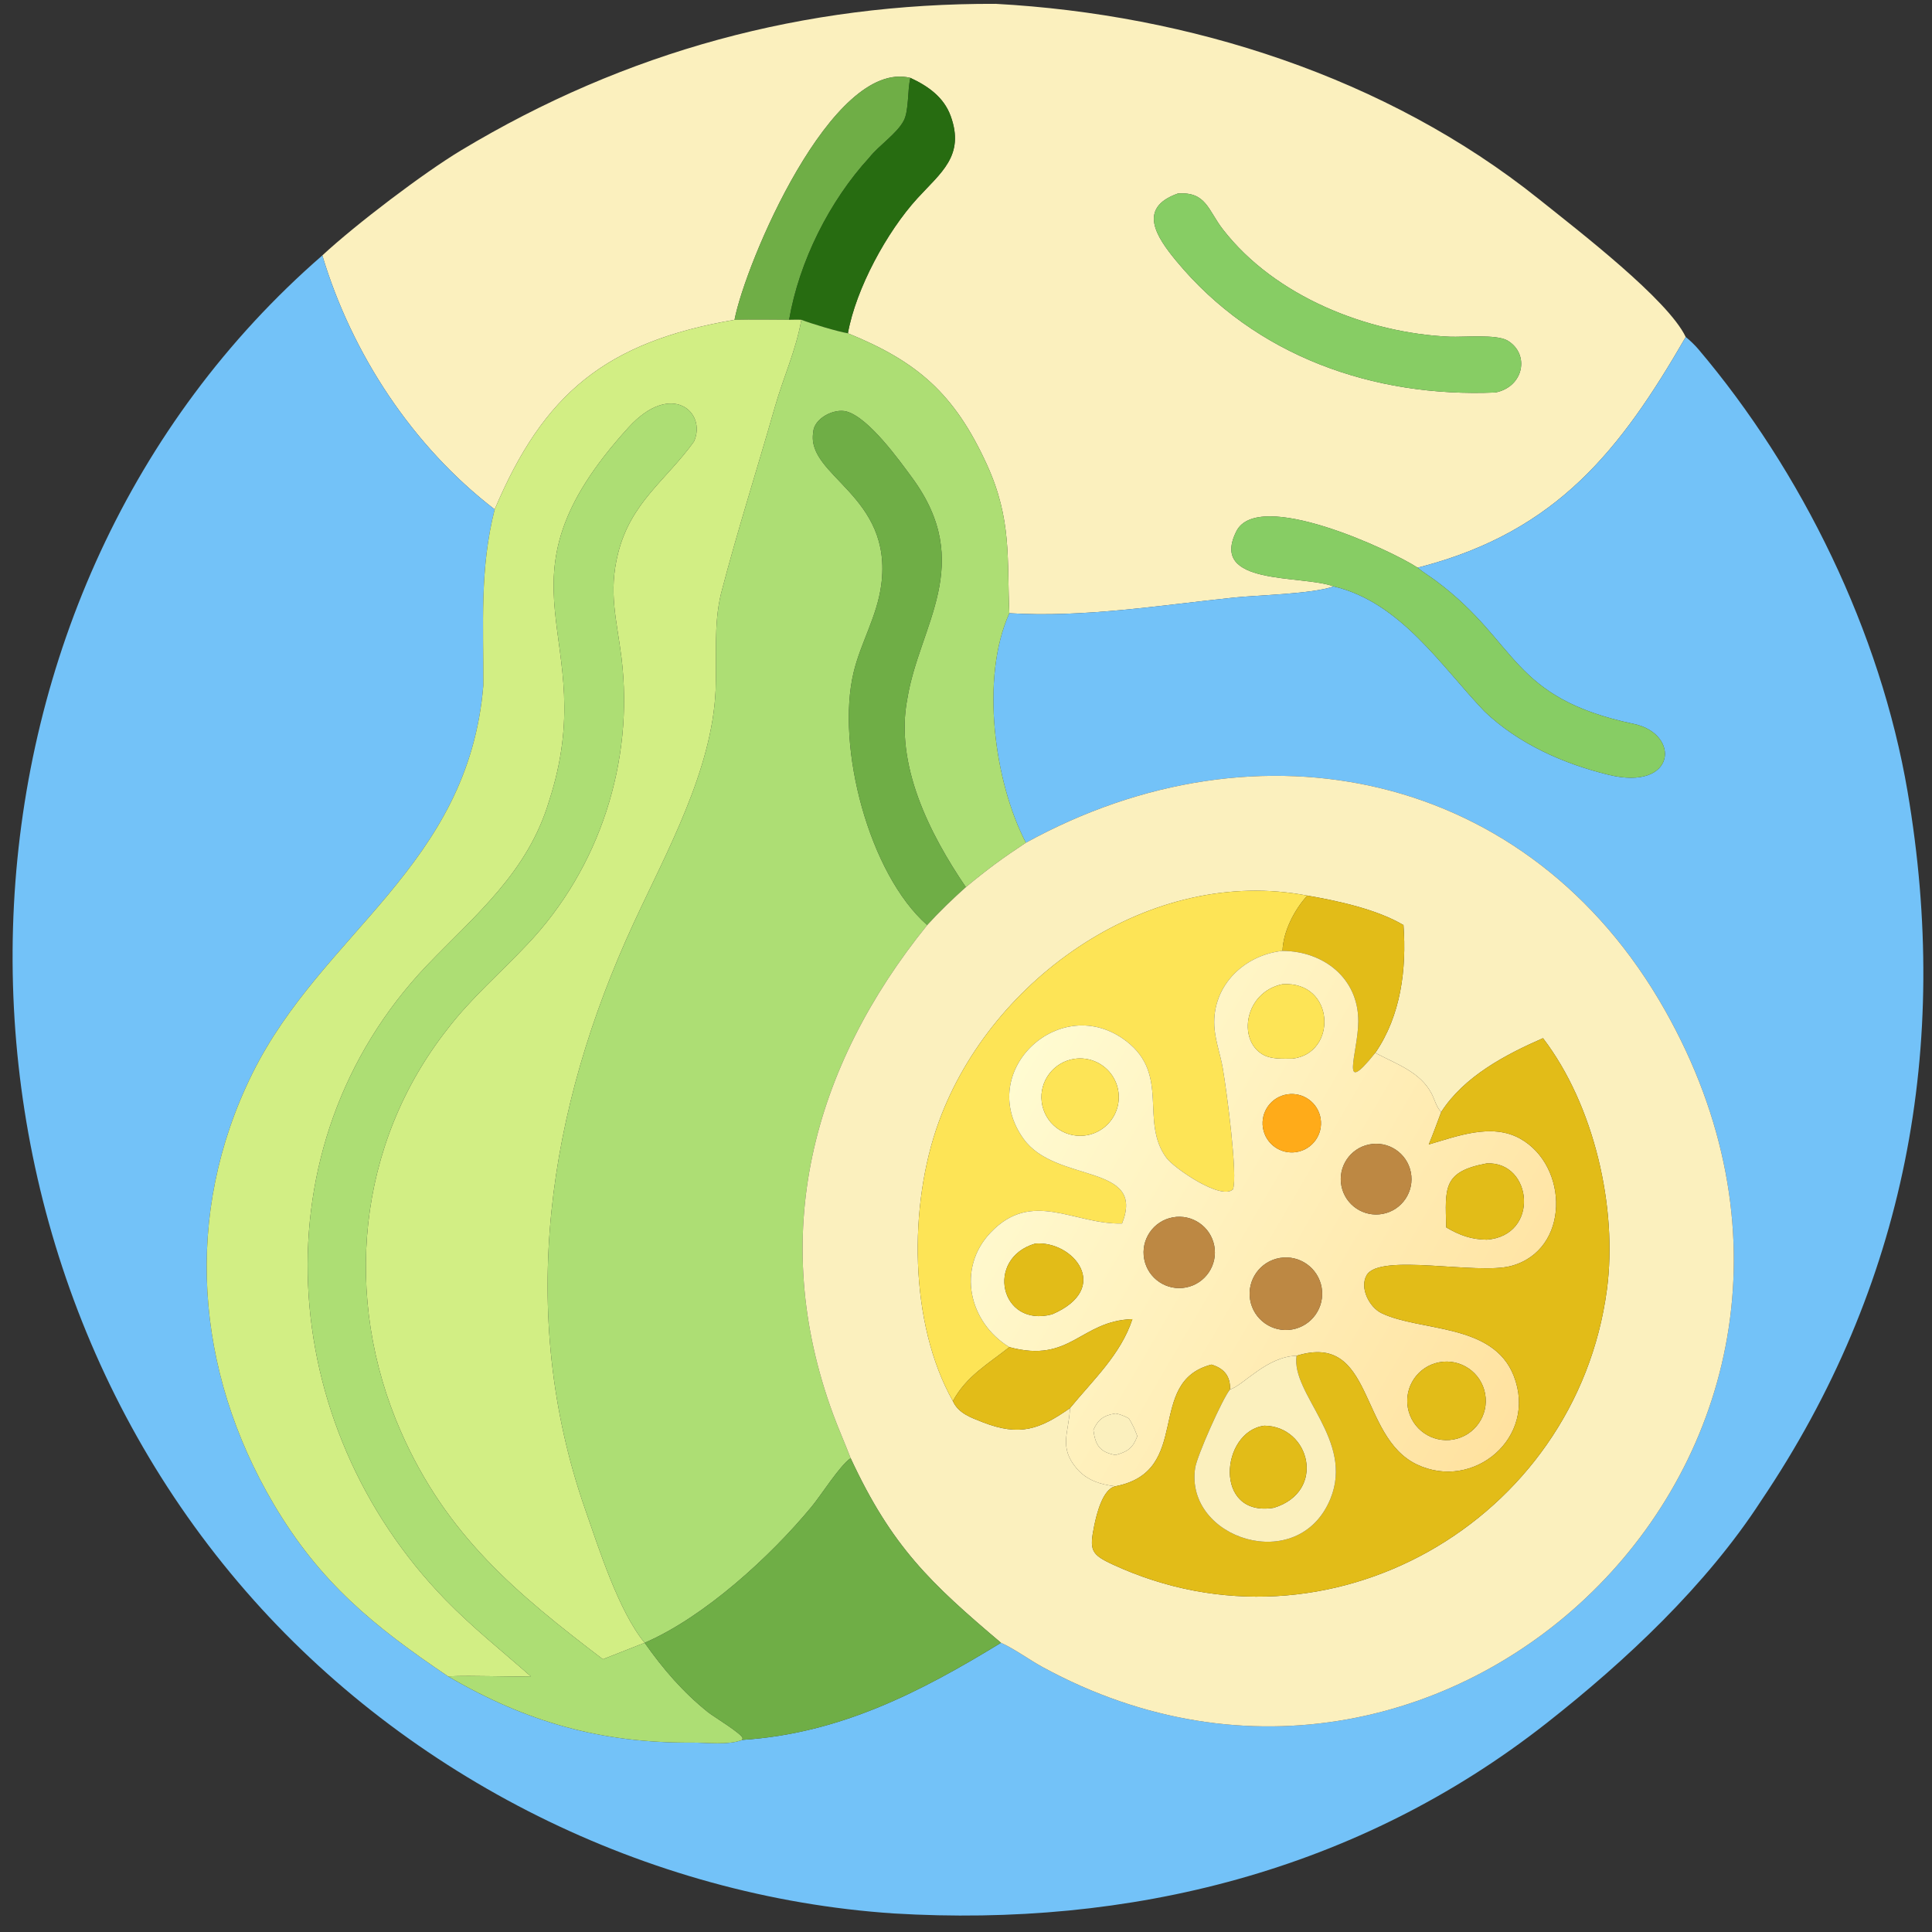
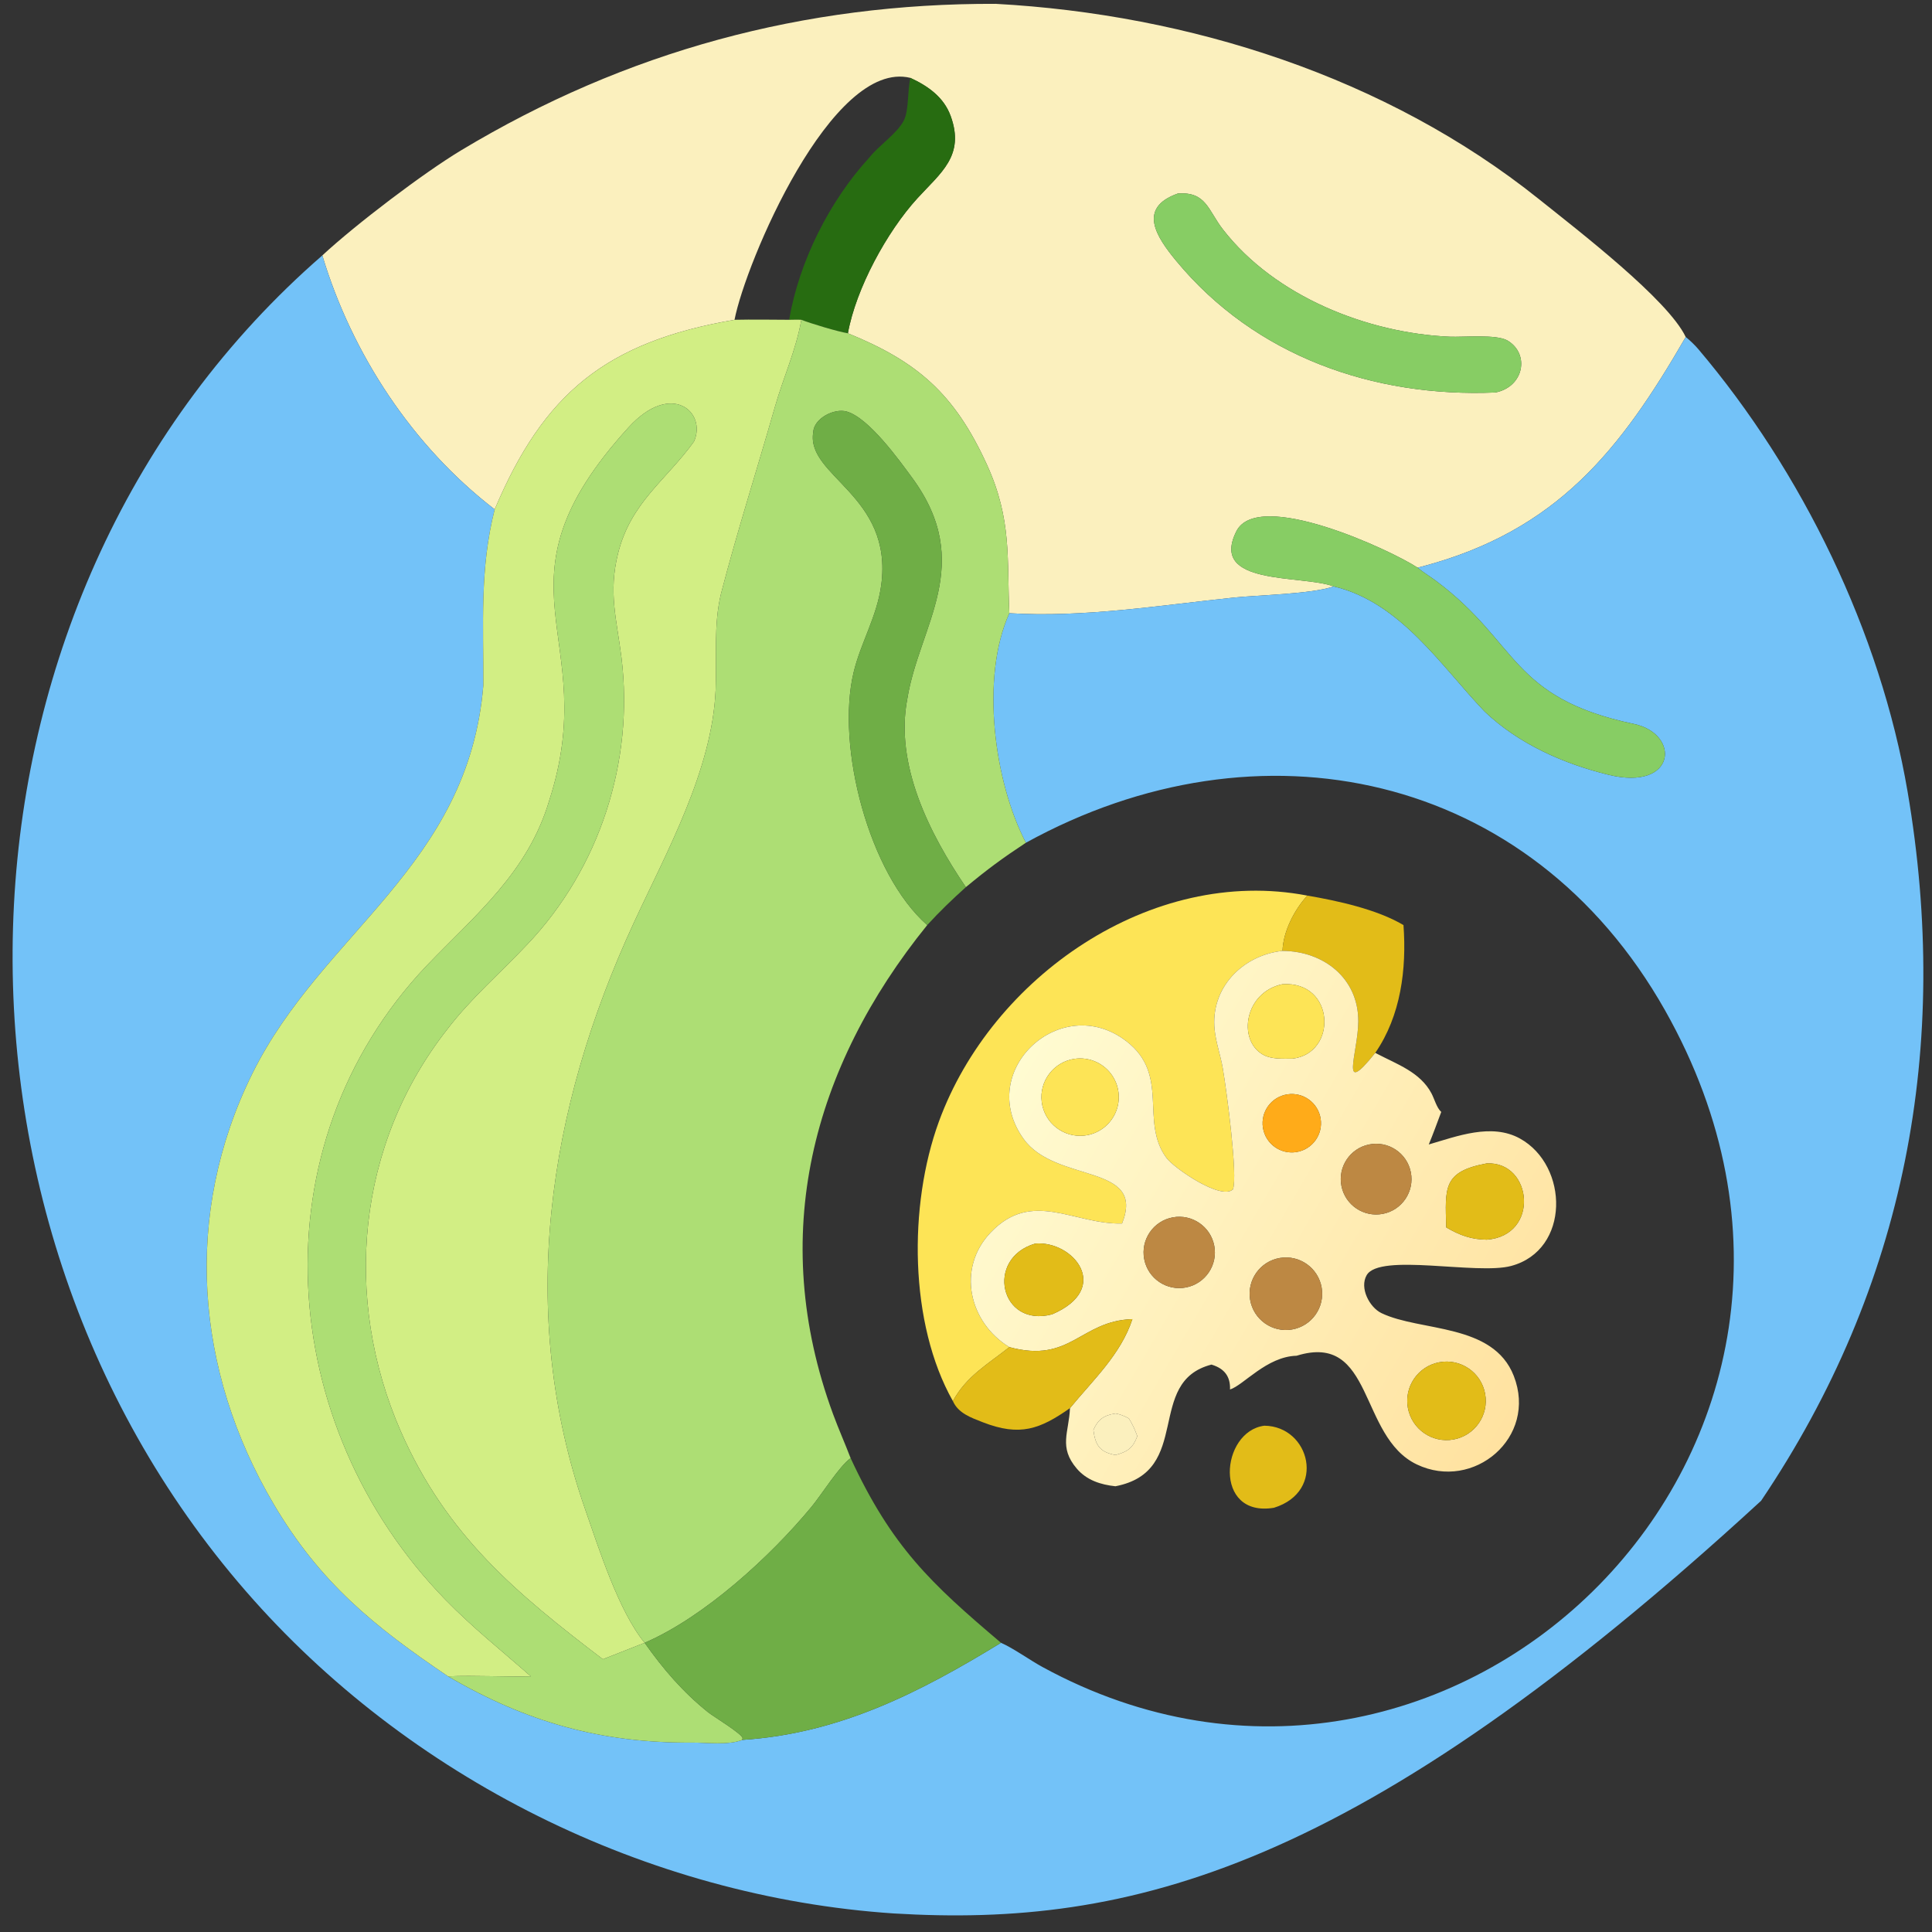
<svg xmlns="http://www.w3.org/2000/svg" width="1024" height="1024" viewBox="0 0 1024 1024">
  <rect x="0" y="0" width="1024" height="1024" fill="#333333" stroke="none" />
  <path fill="#FBF0BE" transform="scale(2 2)" d="M241.26 20.636C220.412 15.547 197.562 69.689 194.657 84.747C160.481 90.621 144.047 104.323 131.095 134.999C109.36 118.302 93.258 93.803 85.418 67.689C94.291 59.453 112.268 45.813 122.19 39.844C165.942 13.524 213.083 0.848 263.864 1.017C315.148 3.811 367.434 20.437 407.814 52.757C418.336 61.179 442.019 79.389 446.734 89.306C429.46 119.217 412.714 140.632 376.913 150.123C376.426 150.253 376.148 150.336 375.641 150.41C368.425 145.689 333.341 129.413 327.638 140.814C320.382 155.321 344.81 152.243 353.442 155.403C347.769 157.429 333.314 157.701 326.913 158.371C307.341 160.418 287.2 163.718 267.485 162.509C266.826 148.009 268.191 137.676 261.538 123.117C252.936 104.294 243.102 95.816 224.702 88.322C226.837 76.467 235.051 61.388 243.119 52.554C249.307 45.778 255.754 41.272 251.943 30.761C250.116 25.723 245.916 22.797 241.26 20.636ZM312.134 51.289C301.369 55.104 306.439 62.768 311.73 69.163C332.621 94.415 364.038 105.377 396.308 104.013C403.877 102.519 405.464 93.791 399.516 90.252C396.606 88.521 387.8 89.391 384.167 89.23C362.27 88.258 337.835 78.524 324.092 60.803C320.117 55.678 319.666 50.737 312.134 51.289Z" />
-   <path fill="#6FAE46" transform="scale(2 2)" d="M194.657 84.747C197.562 69.689 220.412 15.547 241.26 20.636C240.46 23.872 240.914 29.288 239.497 31.988C237.695 35.422 232.855 38.59 230.407 41.718C219.822 53.258 211.792 69.254 209.123 84.747C204.353 84.727 199.413 84.641 194.657 84.747Z" />
  <path fill="#276C11" transform="scale(2 2)" d="M241.26 20.636C245.916 22.797 250.116 25.723 251.943 30.761C255.754 41.272 249.307 45.778 243.119 52.554C235.051 61.388 226.837 76.467 224.702 88.322C221.933 87.862 214.941 85.753 212.371 84.747C211.38 84.685 210.137 84.736 209.123 84.747C211.792 69.254 219.822 53.258 230.407 41.718C232.855 38.59 237.695 35.422 239.497 31.988C240.914 29.288 240.46 23.872 241.26 20.636Z" />
  <path fill="#87CD64" transform="scale(2 2)" d="M396.308 104.013C364.038 105.377 332.621 94.415 311.73 69.163C306.439 62.768 301.369 55.104 312.134 51.289C319.666 50.737 320.117 55.678 324.092 60.803C337.835 78.524 362.27 88.258 384.167 89.23C387.8 89.391 396.606 88.521 399.516 90.252C405.464 93.791 403.877 102.519 396.308 104.013Z" />
-   <path fill="#73C2F8" transform="scale(2 2)" d="M446.734 89.306C447.781 90.126 449.155 91.447 450.036 92.485C477.565 124.938 498.337 167.551 505.531 209.799C517.017 277.252 505.053 340.866 466.715 397.713C452.138 420.203 430.734 440.242 409.889 456.62C359.829 495.952 299.319 510.843 236.816 507.082C171.409 502.695 108.111 471.127 65.151 421.678C-23.548 319.725 -16.791 156.576 85.418 67.689C93.258 93.803 109.36 118.302 131.095 134.999C127.088 150.793 128.158 165.51 128.088 181.671C124.07 229.66 85.41 246.995 66.844 284.565C48.453 321.782 51.648 363.241 72.539 398.613C84.828 419.42 98.998 430.922 118.742 444.25C139.483 456.372 159.3 461.963 183.331 461.807C187.274 461.781 193.08 462.549 196.748 461.086C222.547 459.417 243.813 448.484 265.276 435.358C268.639 436.839 272.89 439.931 276.276 441.779C384.449 500.799 506.318 382.923 441.255 267.75C405.363 204.216 333.577 189.362 271.876 223.335C263.453 207.171 259.768 179.598 267.485 162.509C287.2 163.718 307.341 160.418 326.913 158.371C333.314 157.701 347.769 157.429 353.442 155.403C371.164 159.567 382.007 176.645 393.442 188.57C402.44 197.137 414.303 202.394 426.279 205.325C444.277 209.729 445.399 194.471 433.023 191.859C400.108 184.91 402.613 170.384 380.562 153.94C379.013 152.786 377.382 151.799 375.854 150.582L375.641 150.41C376.148 150.336 376.426 150.253 376.913 150.123C412.714 140.632 429.46 119.217 446.734 89.306Z" />
+   <path fill="#73C2F8" transform="scale(2 2)" d="M446.734 89.306C447.781 90.126 449.155 91.447 450.036 92.485C477.565 124.938 498.337 167.551 505.531 209.799C517.017 277.252 505.053 340.866 466.715 397.713C359.829 495.952 299.319 510.843 236.816 507.082C171.409 502.695 108.111 471.127 65.151 421.678C-23.548 319.725 -16.791 156.576 85.418 67.689C93.258 93.803 109.36 118.302 131.095 134.999C127.088 150.793 128.158 165.51 128.088 181.671C124.07 229.66 85.41 246.995 66.844 284.565C48.453 321.782 51.648 363.241 72.539 398.613C84.828 419.42 98.998 430.922 118.742 444.25C139.483 456.372 159.3 461.963 183.331 461.807C187.274 461.781 193.08 462.549 196.748 461.086C222.547 459.417 243.813 448.484 265.276 435.358C268.639 436.839 272.89 439.931 276.276 441.779C384.449 500.799 506.318 382.923 441.255 267.75C405.363 204.216 333.577 189.362 271.876 223.335C263.453 207.171 259.768 179.598 267.485 162.509C287.2 163.718 307.341 160.418 326.913 158.371C333.314 157.701 347.769 157.429 353.442 155.403C371.164 159.567 382.007 176.645 393.442 188.57C402.44 197.137 414.303 202.394 426.279 205.325C444.277 209.729 445.399 194.471 433.023 191.859C400.108 184.91 402.613 170.384 380.562 153.94C379.013 152.786 377.382 151.799 375.854 150.582L375.641 150.41C376.148 150.336 376.426 150.253 376.913 150.123C412.714 140.632 429.46 119.217 446.734 89.306Z" />
  <path fill="#D2EE84" transform="scale(2 2)" d="M131.095 134.999C144.047 104.323 160.481 90.621 194.657 84.747C199.413 84.641 204.353 84.727 209.123 84.747C210.137 84.736 211.38 84.685 212.371 84.747C210.906 92.945 207.622 99.907 205.37 107.803C200.663 124.313 195.389 140.729 191.07 157.338C189.056 165.713 190.015 174.335 189.651 182.824C188.734 204.153 176.675 225.712 167.933 244.622C145.185 293.828 136.797 347.7 155.116 400.109C158.729 410.443 163.957 427.014 170.836 435.358L159.768 439.719C136.877 422.284 118.326 406.924 106.25 379.406C90.708 343.989 94.557 303.199 118.63 272.649C124.89 264.478 132.707 257.752 139.77 250.249C158.894 230.115 168.081 201.775 164.697 174.267C163.445 164.097 161.181 157.08 163.796 146.64C167.184 133.111 176.424 127.388 183.906 117.022C187.397 109.274 177.922 100.808 166.569 113.27C128.262 155.317 159.873 168.062 145.517 212.257C139.87 231.169 126.182 242.267 113.078 255.905C67.608 303.82 73.063 377.75 118.061 423.963C125.199 431.293 133.027 437.529 140.672 444.25C133.366 444.437 126.012 443.939 118.742 444.25C98.998 430.922 84.828 419.42 72.539 398.613C51.648 363.241 48.453 321.782 66.844 284.565C85.41 246.995 124.07 229.66 128.088 181.671C128.158 165.51 127.088 150.793 131.095 134.999Z" />
  <path fill="#ADDE74" transform="scale(2 2)" d="M212.371 84.747C214.941 85.753 221.933 87.862 224.702 88.322C243.102 95.816 252.936 104.294 261.538 123.117C268.191 137.676 266.826 148.009 267.485 162.509C259.768 179.598 263.453 207.171 271.876 223.335C265.615 227.464 261.736 230.324 255.963 235.103C246.334 220.947 237.072 202.63 240.453 185.179C243.63 165.614 258.572 149.536 241.701 126.577C238.308 121.96 230.276 110.758 224.413 109.071C221.069 108.108 215.623 110.889 215.506 114.611C213.653 126.279 236.722 131.266 233.539 155.015C232.412 163.418 228.113 170.273 226.214 178.192C221.518 197.768 230.247 231.56 245.723 245.156C215.226 282.876 203.357 327.443 220.769 374.747C222.218 378.685 223.93 382.514 225.427 386.428C222.476 388.483 217.725 396.098 215.069 399.312C204.145 412.531 186.629 428.549 170.836 435.358C175.781 442.369 180.962 448.403 187.671 453.782C189.039 454.88 196.466 459.344 196.815 460.628L196.697 460.889L196.748 461.086C193.08 462.549 187.274 461.781 183.331 461.807C159.3 461.963 139.483 456.372 118.742 444.25C126.012 443.939 133.366 444.437 140.672 444.25C133.027 437.529 125.199 431.293 118.061 423.963C73.063 377.75 67.608 303.82 113.078 255.905C126.182 242.267 139.87 231.169 145.517 212.257C159.873 168.062 128.262 155.317 166.569 113.27C177.922 100.808 187.397 109.274 183.906 117.022C176.424 127.388 167.184 133.111 163.796 146.64C161.181 157.08 163.445 164.097 164.697 174.267C168.081 201.775 158.894 230.115 139.77 250.249C132.707 257.752 124.89 264.478 118.63 272.649C94.557 303.199 90.708 343.989 106.25 379.406C118.326 406.924 136.877 422.284 159.768 439.719L170.836 435.358C163.957 427.014 158.729 410.443 155.116 400.109C136.797 347.7 145.185 293.828 167.933 244.622C176.675 225.712 188.734 204.153 189.651 182.824C190.015 174.335 189.056 165.713 191.07 157.338C195.389 140.729 200.663 124.313 205.37 107.803C207.622 99.907 210.906 92.945 212.371 84.747Z" />
  <path fill="#6FAE46" transform="scale(2 2)" d="M245.723 245.156C230.247 231.56 221.518 197.768 226.214 178.192C228.113 170.273 232.412 163.418 233.539 155.015C236.722 131.266 213.653 126.279 215.506 114.611C215.623 110.889 221.069 108.108 224.413 109.071C230.276 110.758 238.308 121.96 241.701 126.577C258.572 149.536 243.63 165.614 240.453 185.179C237.072 202.63 246.334 220.947 255.963 235.103C252.379 238.323 248.965 241.59 245.723 245.156Z" />
  <path fill="#87CD64" transform="scale(2 2)" d="M353.442 155.403C344.81 152.243 320.382 155.321 327.638 140.814C333.341 129.413 368.425 145.689 375.641 150.41L375.854 150.582C377.382 151.799 379.013 152.786 380.562 153.94C402.613 170.384 400.108 184.91 433.023 191.859C445.399 194.471 444.277 209.729 426.279 205.325C414.303 202.394 402.44 197.137 393.442 188.57C382.007 176.645 371.164 159.567 353.442 155.403Z" />
-   <path fill="#FBF0BE" transform="scale(2 2)" d="M271.876 223.335C333.577 189.362 405.363 204.216 441.255 267.75C506.318 382.923 384.449 500.799 276.276 441.779C272.89 439.931 268.639 436.839 265.276 435.358C246.68 419.623 236.345 409.927 225.427 386.428C223.93 382.514 222.218 378.685 220.769 374.747C203.357 327.443 215.226 282.876 245.723 245.156C248.965 241.59 252.379 238.323 255.963 235.103C261.736 230.324 265.615 227.464 271.876 223.335ZM346.448 237.341C305.084 229.395 262.798 258.962 248.821 297.219C240.698 319.453 240.945 350.821 252.529 371.306C253.947 374.524 257.344 375.698 260.429 376.902C270.286 380.749 275.574 378.769 283.556 373.173C283.284 379.604 280.493 383.486 285.351 389.186C287.988 392.279 291.688 393.457 295.597 393.874C292.193 394.589 290.584 401.41 289.991 404.293C288.646 410.832 289.131 411.94 294.872 414.599C351.83 440.982 417.657 403.235 425.849 341.766C428.733 320.125 422.457 292.818 408.911 275.13C398.943 279.487 387.988 285.265 381.944 294.676C380.726 293.579 380.143 291.247 379.365 289.772C376.378 284.108 370.16 282.014 364.911 279.253L364.465 279.014C371.251 269.17 372.787 256.796 371.938 245.156C364.909 240.972 354.397 238.7 346.448 237.341Z" />
  <path fill="#FDE456" transform="scale(2 2)" d="M346.448 237.341C343.01 241.123 340.058 246.816 339.878 251.991C329.228 253.148 320.7 261.86 321.89 272.943C322.259 276.378 323.46 279.69 324.047 283.09C325.09 289.123 328.081 311.72 326.742 315.198C323.576 318.174 311.078 309.526 309.102 306.827C302.007 297.134 310.128 284.874 298.506 275.931C281.215 262.629 258.341 283.746 271.233 301.786C279.759 313.716 303.775 308.182 297.351 324.245C284.533 324.538 273.504 315.064 262.499 326.665C253.524 336.127 256.71 350.394 267.485 357.001C261.819 361.509 256.102 364.679 252.529 371.306C240.945 350.821 240.698 319.453 248.821 297.219C262.798 258.962 305.084 229.395 346.448 237.341Z" />
  <path fill="#E2BC18" transform="scale(2 2)" d="M339.878 251.991C340.058 246.816 343.01 241.123 346.448 237.341C354.397 238.7 364.909 240.972 371.938 245.156C372.787 256.796 371.251 269.17 364.465 279.014C354.746 291.18 359.922 278.994 359.962 270.682C360.018 259.228 350.761 252.05 339.878 251.991Z" />
  <defs>
    <linearGradient id="gradient_0" gradientUnits="userSpaceOnUse" x1="404.306" y1="372.619" x2="264.551" y2="291.091">
      <stop offset="0" stop-color="#FFE2A0" />
      <stop offset="1" stop-color="#FFFBD1" />
    </linearGradient>
  </defs>
  <path fill="url(#gradient_0)" transform="scale(2 2)" d="M297.351 324.245C303.775 308.182 279.759 313.716 271.233 301.786C258.341 283.746 281.215 262.629 298.506 275.931C310.128 284.874 302.007 297.134 309.102 306.827C311.078 309.526 323.576 318.174 326.742 315.198C328.081 311.72 325.09 289.123 324.047 283.09C323.46 279.69 322.259 276.378 321.89 272.943C320.7 261.86 329.228 253.148 339.878 251.991C350.761 252.05 360.018 259.228 359.962 270.682C359.922 278.994 354.746 291.18 364.465 279.014L364.911 279.253C370.16 282.014 376.378 284.108 379.365 289.772C380.143 291.247 380.726 293.579 381.944 294.676C380.858 297.551 379.82 300.46 378.64 303.298C386.174 301.103 395.28 297.564 402.801 301.721C415.781 308.896 416.149 331.288 400.47 335.49C391.367 337.93 365.629 331.973 362.18 337.937C360.231 341.307 362.915 346.466 366.127 348.004C376.477 352.958 395.684 350.573 401.166 364.632C407.539 380.976 390.476 395.268 375.465 388.089C359.985 380.685 364.193 352.913 343.611 359.285C335.672 359.497 329.532 367.122 325.964 368.228C326.106 364.776 324.45 362.712 321.27 361.699L321.057 361.628C303.331 366.209 316.256 389.894 295.597 393.874C291.688 393.457 287.988 392.279 285.351 389.186C280.493 383.486 283.284 379.604 283.556 373.173C289.675 365.695 297.005 358.985 300.097 349.581C286.234 350.046 283.777 361.417 267.485 357.001C256.71 350.394 253.524 336.127 262.499 326.665C273.504 315.064 284.533 324.538 297.351 324.245ZM339.878 260.826C329.856 262.887 327.908 275.531 334.62 279.441C336.925 280.784 339.939 280.537 342.515 280.548C354.527 279.193 353.836 259.919 339.878 260.826ZM284.822 280.597C279.267 281.372 275.366 286.468 276.069 292.033C276.772 297.597 281.817 301.564 287.39 300.934C291.06 300.519 294.223 298.161 295.67 294.762C297.116 291.363 296.622 287.449 294.376 284.517C292.13 281.584 288.48 280.087 284.822 280.597ZM341.172 290.014C336.927 290.66 334.019 294.64 334.694 298.881C335.368 303.122 339.366 306.003 343.603 305.301C347.801 304.605 350.649 300.652 349.981 296.45C349.313 292.248 345.379 289.374 341.172 290.014ZM362.783 303.306C357.743 304.354 354.492 309.269 355.499 314.317C356.505 319.364 361.394 322.655 366.45 321.689C371.563 320.712 374.9 315.755 373.882 310.649C372.863 305.544 367.88 302.247 362.783 303.306ZM394.012 308.312C382.301 310.474 382.993 314.803 383.266 325.276C386.806 327.345 389.873 328.483 394.012 328.527C408.138 327.463 406.16 307.737 394.012 308.312ZM310.817 322.611C305.648 323.552 302.239 328.526 303.227 333.686C304.214 338.845 309.22 342.209 314.37 341.175C319.455 340.154 322.767 335.226 321.792 330.132C320.817 325.039 315.919 321.682 310.817 322.611ZM274.352 329.559C260.971 333.453 265.046 351.994 278.822 348.309C294.8 341.457 284.477 328.729 274.352 329.559ZM339.178 333.373C333.938 334.256 330.409 339.222 331.298 344.461C332.187 349.7 337.158 353.224 342.396 352.328C347.625 351.434 351.141 346.474 350.254 341.244C349.366 336.014 344.409 332.491 339.178 333.373ZM381.422 361.014C375.786 362.069 372.067 367.486 373.104 373.125C374.142 378.764 379.546 382.502 385.189 381.482C390.857 380.457 394.615 375.023 393.573 369.358C392.53 363.693 387.084 359.953 381.422 361.014ZM295.597 374.582C292.503 375.077 290.963 376.18 289.757 378.971C290.279 383.045 291.498 384.837 295.597 385.589C298.878 384.735 300.245 383.684 301.399 380.606C300.789 378.919 300.131 377.424 299.16 375.904C297.971 375.266 296.941 374.799 295.597 374.582Z" />
  <path fill="#FDE456" transform="scale(2 2)" d="M342.515 280.548C339.939 280.537 336.925 280.784 334.62 279.441C327.908 275.531 329.856 262.887 339.878 260.826C353.836 259.919 354.527 279.193 342.515 280.548Z" />
-   <path fill="#E2BC18" transform="scale(2 2)" d="M381.944 294.676C387.988 285.265 398.943 279.487 408.911 275.13C422.457 292.818 428.733 320.125 425.849 341.766C417.657 403.235 351.83 440.982 294.872 414.599C289.131 411.94 288.646 410.832 289.991 404.293C290.584 401.41 292.193 394.589 295.597 393.874C316.256 389.894 303.331 366.209 321.057 361.628L321.27 361.699C324.45 362.712 326.106 364.776 325.964 368.228C323.971 370.617 317.212 385.834 316.729 389.006C313.876 407.784 344.135 417.691 352.567 397.222C358.972 381.676 342.083 369.388 343.611 359.285C364.193 352.913 359.985 380.685 375.465 388.089C390.476 395.268 407.539 380.976 401.166 364.632C395.684 350.573 376.477 352.958 366.127 348.004C362.915 346.466 360.231 341.307 362.18 337.937C365.629 331.973 391.367 337.93 400.47 335.49C416.149 331.288 415.781 308.896 402.801 301.721C395.28 297.564 386.174 301.103 378.64 303.298C379.82 300.46 380.858 297.551 381.944 294.676Z" />
  <path fill="#FDE456" transform="scale(2 2)" d="M287.39 300.934C281.817 301.564 276.772 297.597 276.069 292.033C275.366 286.468 279.267 281.372 284.822 280.597C288.48 280.087 292.13 281.584 294.376 284.517C296.622 287.449 297.116 291.363 295.67 294.762C294.223 298.161 291.06 300.519 287.39 300.934Z" />
  <path fill="#FFAB19" transform="scale(2 2)" d="M343.603 305.301C339.366 306.003 335.368 303.122 334.694 298.881C334.019 294.64 336.927 290.66 341.172 290.014C345.379 289.374 349.313 292.248 349.981 296.45C350.649 300.652 347.801 304.605 343.603 305.301Z" />
  <path fill="#BD8843" transform="scale(2 2)" d="M366.45 321.689C361.394 322.655 356.505 319.364 355.499 314.317C354.492 309.269 357.743 304.354 362.783 303.306C367.88 302.247 372.863 305.544 373.882 310.649C374.9 315.755 371.563 320.712 366.45 321.689Z" />
  <path fill="#E2BC18" transform="scale(2 2)" d="M383.266 325.276C382.993 314.803 382.301 310.474 394.012 308.312C406.16 307.737 408.138 327.463 394.012 328.527C389.873 328.483 386.806 327.345 383.266 325.276Z" />
  <path fill="#BD8843" transform="scale(2 2)" d="M314.37 341.175C309.22 342.209 304.214 338.845 303.227 333.686C302.239 328.526 305.648 323.552 310.817 322.611C315.919 321.682 320.817 325.039 321.792 330.132C322.767 335.226 319.455 340.154 314.37 341.175Z" />
  <path fill="#E2BC18" transform="scale(2 2)" d="M278.822 348.309C265.046 351.994 260.971 333.453 274.352 329.559C284.477 328.729 294.8 341.457 278.822 348.309Z" />
  <path fill="#BD8843" transform="scale(2 2)" d="M342.396 352.328C337.158 353.224 332.187 349.7 331.298 344.461C330.409 339.222 333.938 334.256 339.178 333.373C344.409 332.491 349.366 336.014 350.254 341.244C351.141 346.474 347.625 351.434 342.396 352.328Z" />
  <path fill="#E2BC18" transform="scale(2 2)" d="M267.485 357.001C283.777 361.417 286.234 350.046 300.097 349.581C297.005 358.985 289.675 365.695 283.556 373.173C275.574 378.769 270.286 380.749 260.429 376.902C257.344 375.698 253.947 374.524 252.529 371.306C256.102 364.679 261.819 361.509 267.485 357.001Z" />
-   <path fill="#FBF0BE" transform="scale(2 2)" d="M325.964 368.228C329.532 367.122 335.672 359.497 343.611 359.285C342.083 369.388 358.972 381.676 352.567 397.222C344.135 417.691 313.876 407.784 316.729 389.006C317.212 385.834 323.971 370.617 325.964 368.228ZM335.081 377.825C323.415 379.29 321.461 402.267 337.606 399.575C351.572 395.263 347.17 377.97 335.081 377.825Z" />
  <path fill="#E2BC18" transform="scale(2 2)" d="M385.189 381.482C379.546 382.502 374.142 378.764 373.104 373.125C372.067 367.486 375.786 362.069 381.422 361.014C387.084 359.953 392.53 363.693 393.573 369.358C394.615 375.023 390.857 380.457 385.189 381.482Z" />
  <path fill="#FBF0BE" transform="scale(2 2)" d="M289.757 378.971C290.963 376.18 292.503 375.077 295.597 374.582C296.941 374.799 297.971 375.266 299.16 375.904C300.131 377.424 300.789 378.919 301.399 380.606C300.245 383.684 298.878 384.735 295.597 385.589C291.498 384.837 290.279 383.045 289.757 378.971Z" />
  <path fill="#E2BC18" transform="scale(2 2)" d="M337.606 399.575C321.461 402.267 323.415 379.29 335.081 377.825C347.17 377.97 351.572 395.263 337.606 399.575Z" />
  <path fill="#6FAE46" transform="scale(2 2)" d="M170.836 435.358C186.629 428.549 204.145 412.531 215.069 399.312C217.725 396.098 222.476 388.483 225.427 386.428C236.345 409.927 246.68 419.623 265.276 435.358C243.813 448.484 222.547 459.417 196.748 461.086L196.697 460.889L196.815 460.628C196.466 459.344 189.039 454.88 187.671 453.782C180.962 448.403 175.781 442.369 170.836 435.358Z" />
</svg>